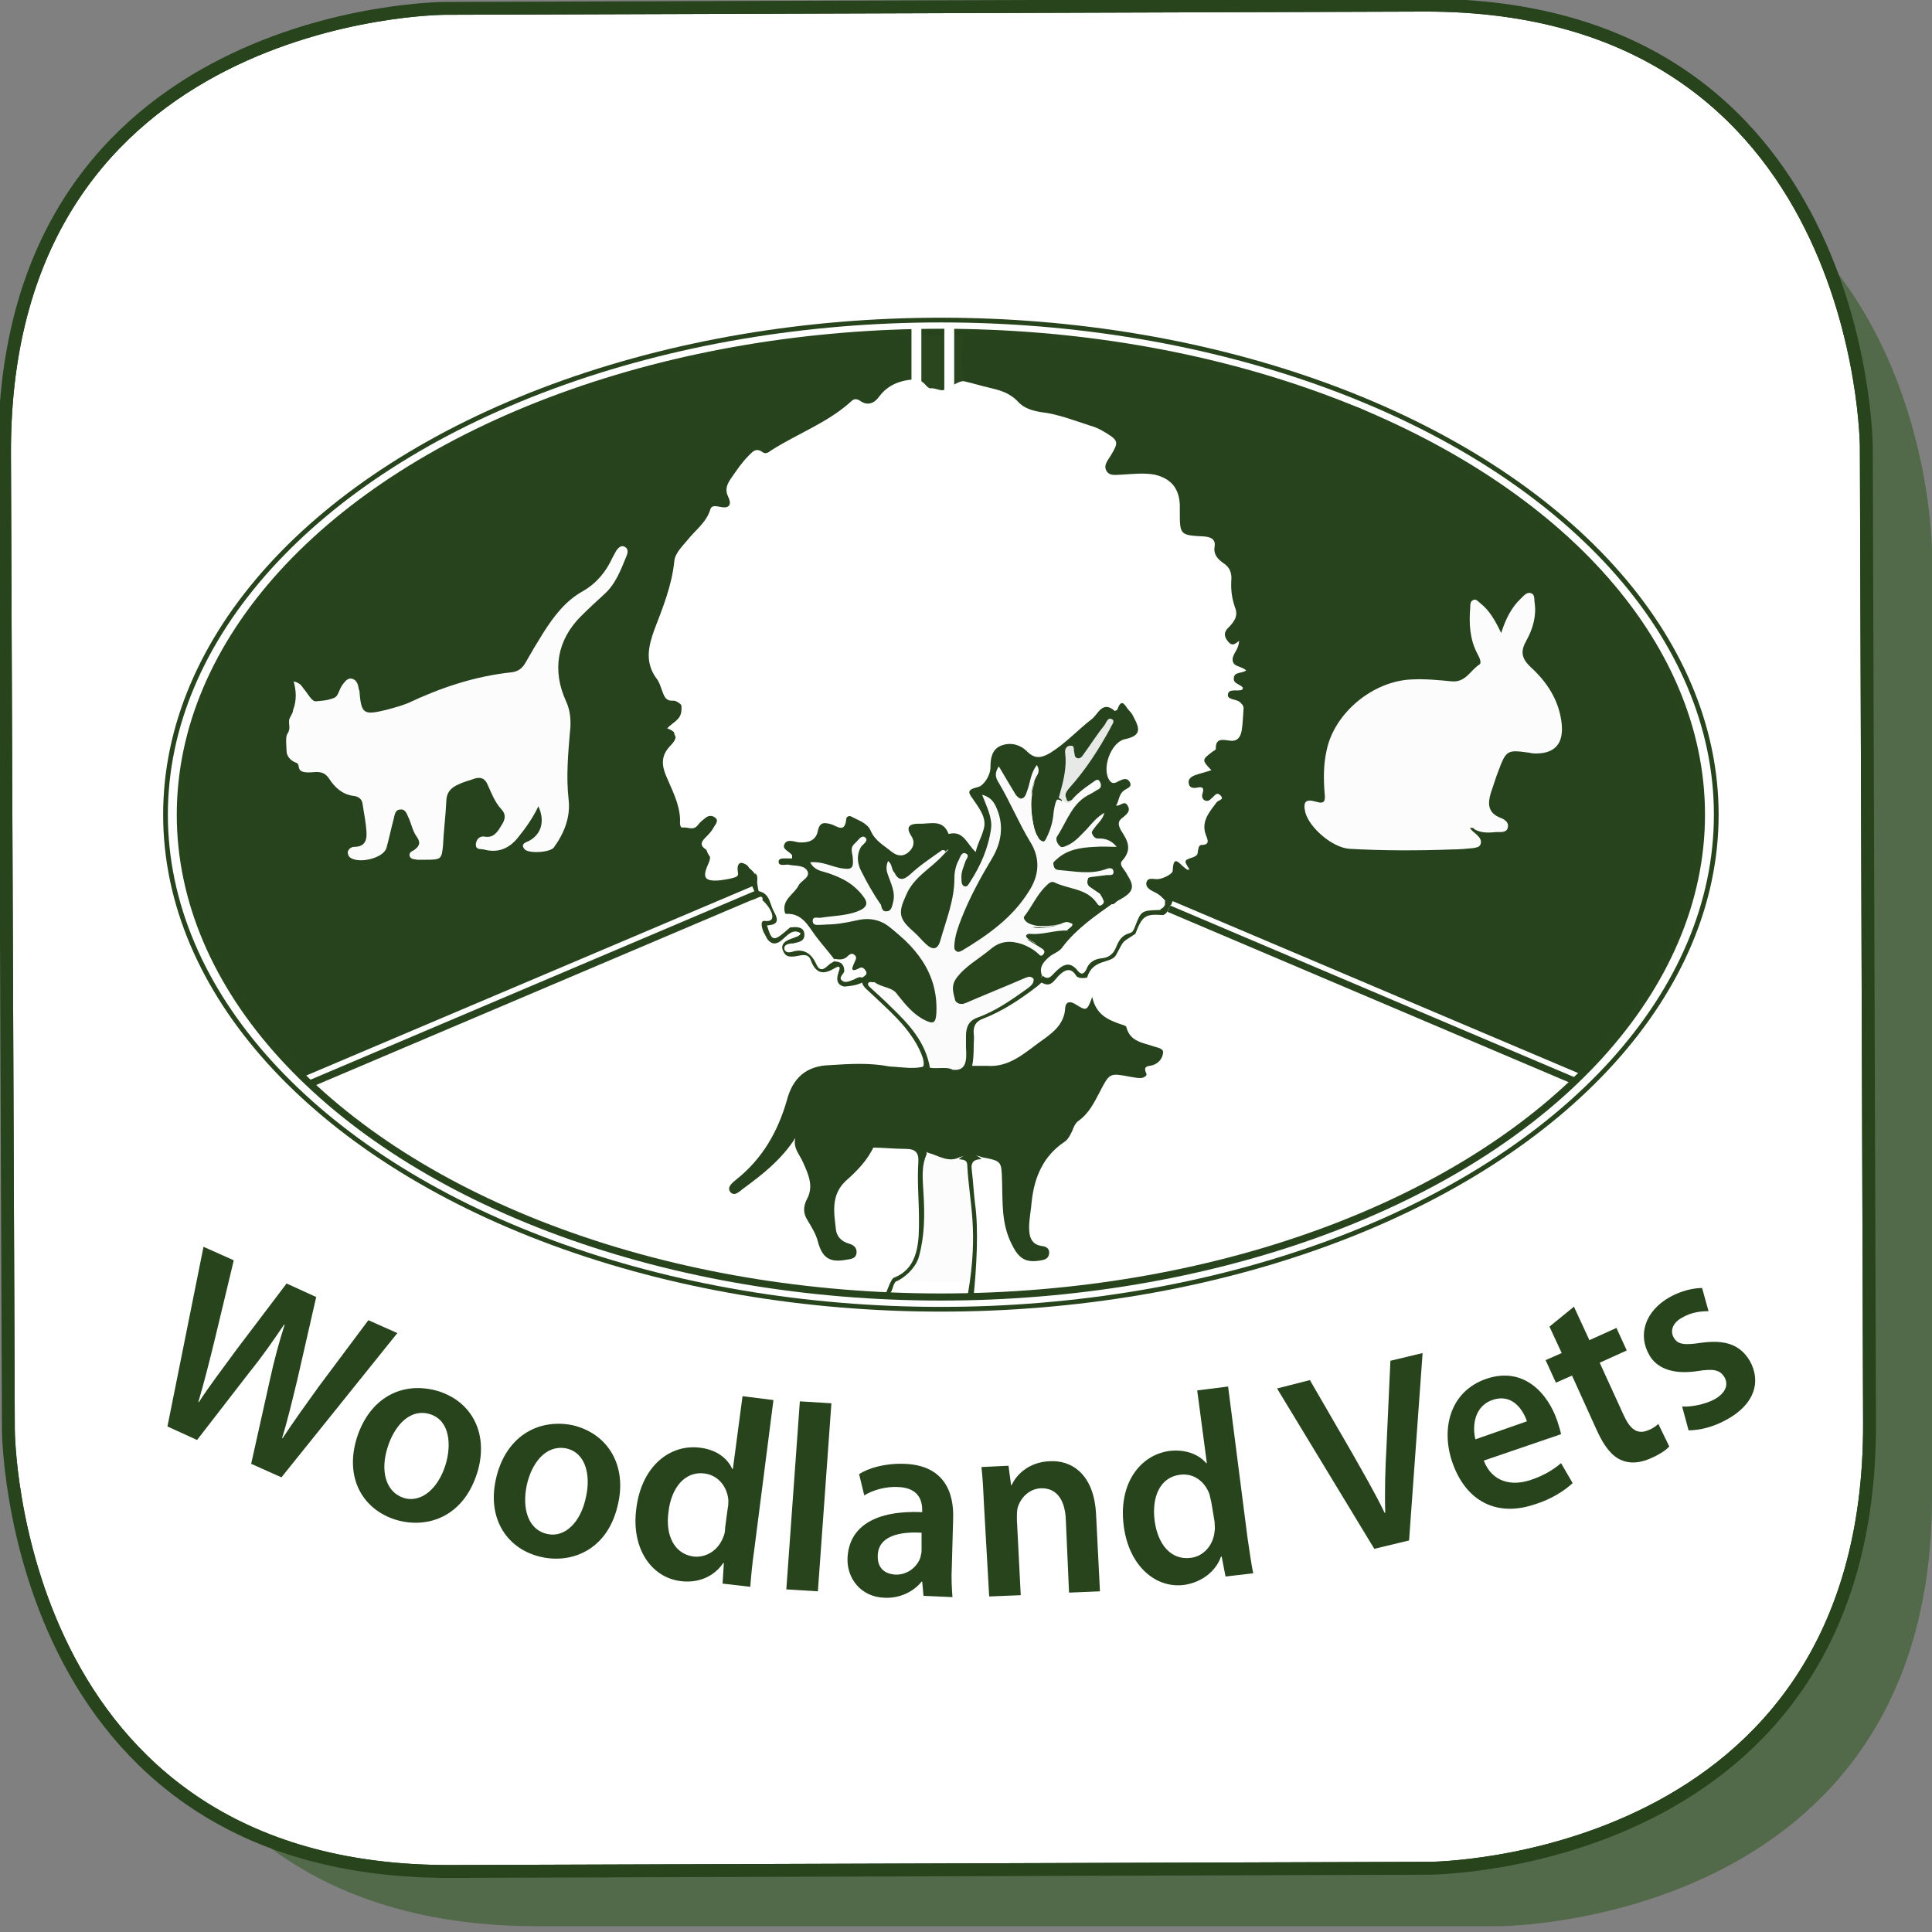
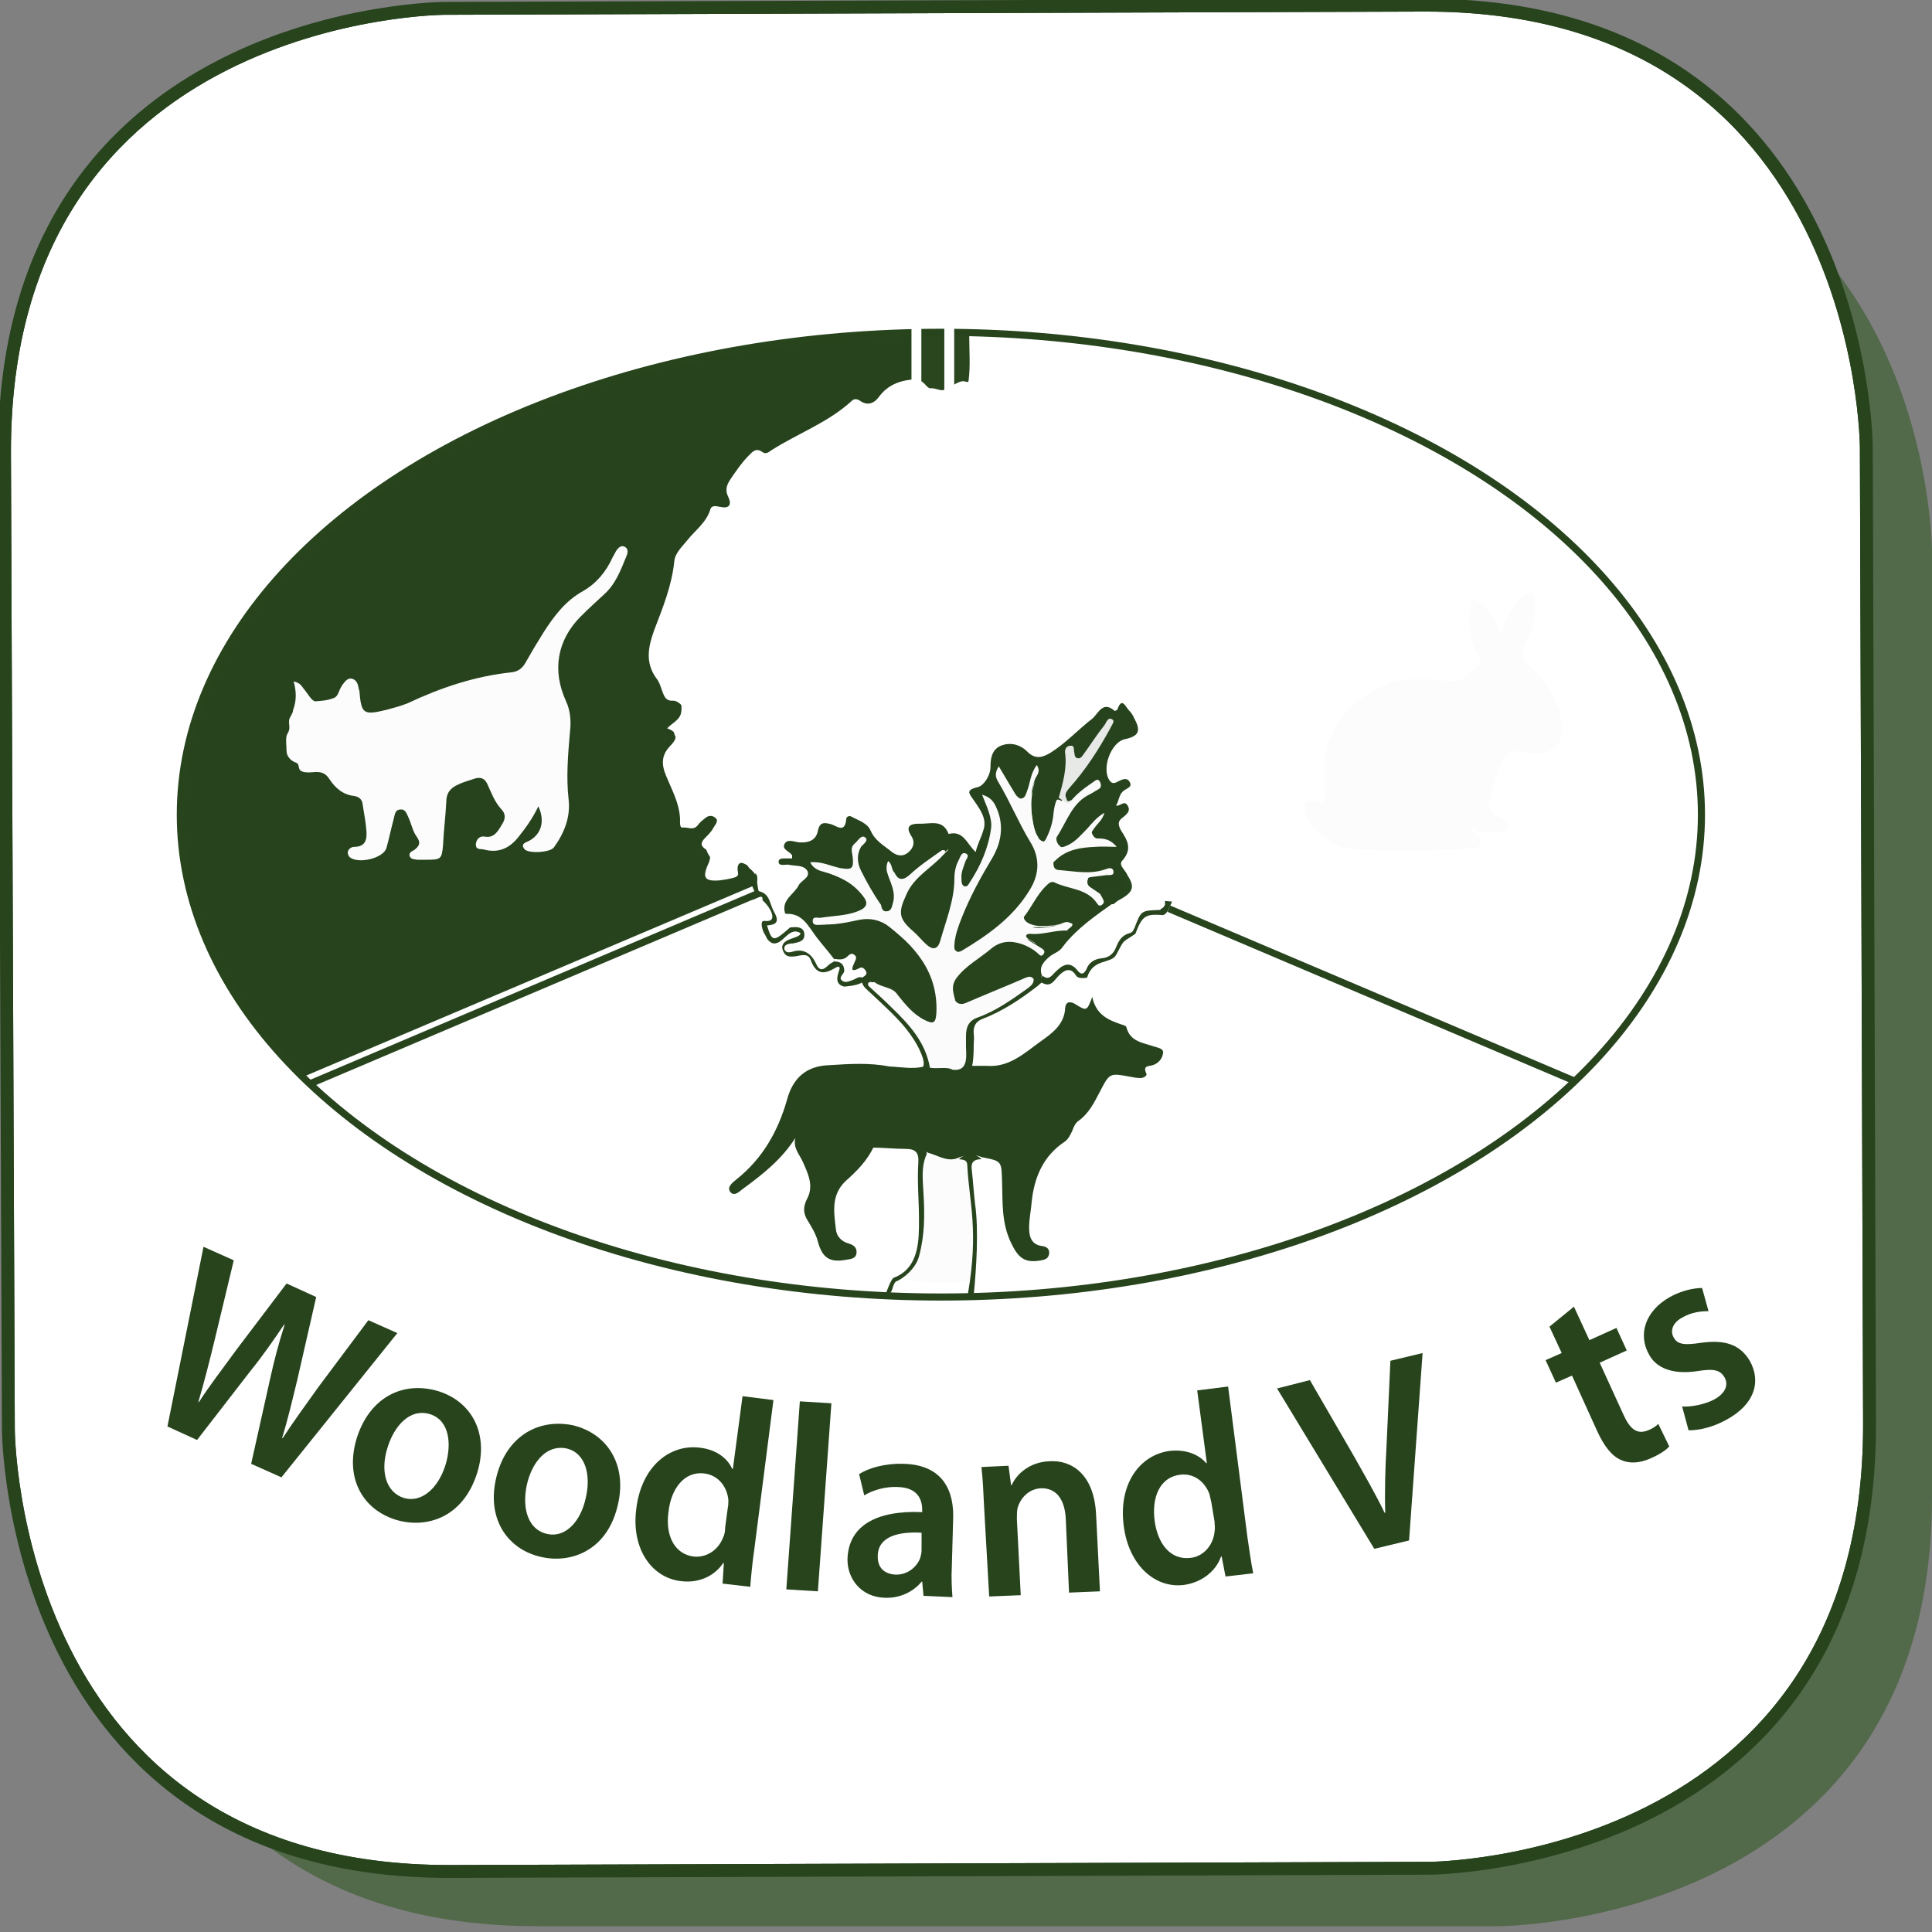
<svg xmlns="http://www.w3.org/2000/svg" xmlns:xlink="http://www.w3.org/1999/xlink" version="1.1" id="Layer_1" x="0px" y="0px" viewBox="0 0 300 300" style="enable-background:new 0 0 300 300;" xml:space="preserve">
  <rect x="0" y="0" width="300" height="300" fill="#808080" stroke="none" />
  <path style="fill:#52694A;" d="M83.4,19.2c0,0-67.3,0-67.3,66.6v146.7c0,0,0,66.6,67.3,66.6h149.3c0,0,67.3,0,67.3-66.6V85.7  c0,0,0-66.6-67.3-66.6L83.4,19.2z" />
  <g>
    <defs>
      <path id="SVGID_1_" d="M69,1.3c0,0-68.5,0.2-68.3,69.1L1.3,222c0,0,0.2,68.8,68.7,68.6l152-0.5c0,0,68.5-0.2,68.3-69.1l-0.5-151.6    c0,0-0.2-68.8-68.7-68.6L69,1.3z" />
    </defs>
    <use xlink:href="#SVGID_1_" style="overflow:visible;fill:#FFFFFF;" />
    <clipPath id="SVGID_2_">
      <use xlink:href="#SVGID_1_" style="overflow:visible;" />
    </clipPath>
    <path style="clip-path:url(#SVGID_2_);fill:#FFFFFF;stroke:#27441D;stroke-width:1.998;stroke-miterlimit:10;" d="M69,1.3   c0,0-68.5,0.2-68.3,69.1L1.3,222c0,0,0.2,68.8,68.7,68.6l152-0.5c0,0,68.5-0.2,68.3-69.1l-0.5-151.6c0,0-0.2-68.8-68.7-68.6L69,1.3   z" />
    <use xlink:href="#SVGID_1_" style="overflow:visible;fill:none;stroke:#27441D;stroke-width:1.998;stroke-miterlimit:10;" />
  </g>
  <g>
    <path style="fill:#29461E;" d="M147.8,60.5c-2.3,0.6-4.2,0.2-6-0.3c-2.1-2.7-0.8-5.4-0.9-8.2c0-1.2,3.4-0.7,5.4-0.7   c1.7,0,4.2-0.3,4.2,0.8c0,2.3,0.2,4.7-0.1,7C150.4,59.6,148.7,60.1,147.8,60.5z" />
-     <path style="fill:#26431D;" d="M185.1,55.3c6.4,1.7,12.8,3.3,19,5.5c2.4,0.9,4.7,1.7,7.1,2.6c5.3,2.5,10.7,5,15.8,8   c10.6,6.3,20,13.9,27.2,24.1c14.2,20,13.5,43.3-1.9,63c-2.2,2.8-4.7,6.9-7.4,9.2c-1.1-0.1-1.6-1.2-2.8-1.1c-5-1.6-9.8-5.2-14.7-7.2   c-10.1-4.1-20.2-8.2-30.2-12.4c-4.6-1.9-9.3-3.6-13.8-5.6c-0.6-0.3-1.2-0.5-1.7-0.9c-0.9-0.5-1.3-1.6-2.4-1.8   c-0.3-0.1-0.6-0.3-0.9-0.5c-0.5-0.4-0.9-0.8-0.7-1.5c0.2-0.6,0.7-1,1.3-1c1.3-0.1,2.4-0.4,2.8-1.9c0.1-0.3,0.4-0.5,0.7-0.5   c1.9-0.3,3.1-1,4-2.8c0.1-0.3,0.2-0.5,0.2-0.8c0.1-2.9,0.1-2.9,2-5.6c-1.2,0.5-2.2,0.9-2.4-0.8c-0.1-0.5-0.5-0.6-0.9-0.7   c-0.6-0.1-1-0.3-1.1-1c-0.1-0.7,0.3-1.3,0.9-1.6c0.9-0.4,2.1-0.6,1.3-2.1c-0.1-0.1,0-0.3,0.1-0.3c1.4-1,1.8-3.1,3.8-3.2   c1.1-0.1,1.9-0.4,2-1.5c0.1-1.3,0.7-2.8-0.8-3.8c-0.5-0.3-1.3-0.5-1.2-1.3c0.1-0.9,1-0.9,1.5-1.2c0-0.2-0.1-0.3-0.2-0.5   c-0.9-1,0.7-1.9,0.4-2.3c-0.7-0.8-1.2-1.4-0.7-2.4c0.3-0.7,0.1-0.9-0.5-1.3c-1.1-0.7-1.3-1.8-0.4-2.9c1-1.1,1.1-2.3,0.7-3.6   c-0.2-0.7-0.4-1.5-0.4-2.2c0.1-1.7-0.2-3.2-1.7-4.3c-0.5-0.4-0.8-1-0.9-1.7c-0.1-1.2-0.8-1.5-1.9-1.5c-2.6,0-3.3-0.7-3.6-3.3   c-0.1-0.8,0-1.5,0-2.3c-0.1-2.4-1.6-4-4.1-4.2c-1.7-0.1-3.4,0-5.1-0.1c-2-0.1-2.6-1.1-1.7-2.9c1.2-2.6,0.9-3.4-1.8-4.3   c-2.4-0.8-4.9-1.7-7.4-2.1c-2.1-0.3-3.9-1-5.5-2.5c-1.2-1.2-2.9-1.4-4.5-1.8c-1-0.2-2.1-0.3-2.8-1.2c-0.9-2.4-0.3-4.8-0.3-7.3   c0-0.9,1-0.6,1.6-0.5c7.5,0.2,14.9,0.7,22.4,1.9C177.2,53.9,181.1,54.7,185.1,55.3z" />
    <path style="fill:#26431D;" d="M64.5,71.9c4.8-2.6,9.6-5.2,14.6-7.4c17.2-7.4,35.1-11.6,53.8-12.8c2.7-0.2,5.4-0.2,8.1-0.4   c1-0.1,1.4,0.2,1.3,1.3c-0.1,2-0.1,4.1-0.1,6.2c-0.4,0.5-1,0.5-1.6,0.7c-1.4,0.3-2.6,0.9-3.5,2.1c-0.8,1-1.9,1.8-3.4,1.1   c-0.7-0.3-1.2-0.1-1.8,0.4c-2.3,2.1-5.2,3.4-7.9,4.9c-1.1,0.6-2.3,1.2-3.4,1.9c-0.5,0.3-1,0.6-1.6,0.7c-0.9,0-1.9-0.2-2.6,0.6   c-1.1,1.3-2.3,2.7-3,4.3c-0.2,0.5,0,1,0.1,1.6c0.3,1.1-0.1,1.9-1.3,2c-1,0.1-1.5,0.6-2.1,1.4c-1.2,1.9-3,3.3-4.2,5.2   c-0.4,0.7-0.8,1.3-0.9,2.1c-0.4,3.4-1.4,6.6-2.9,9.6c-1.9,3.9-0.5,7.1,1.3,10.5c0.2,0.4,0.7,0.6,1.1,0.8c1.8,0.6,2.2,1.9,1,3.3   c-0.6,0.8-1.2,1.3-0.6,2.4c0.4,0.8-0.2,1.6-0.8,2.2c-1,1.1-1,2.2-0.5,3.6c0.8,2.4,2.1,4.6,2.4,7.2c0.1,1.2,1.1,1,1.9,0.7   c0.6-0.3,1.1-0.9,1.7-1.2c0.6-0.3,1.1-0.3,1.6,0.2c0.4,0.4,0.4,0.9,0.2,1.5c-0.1,0.3-0.2,0.6-0.4,0.8c-1,1.1-2,2.1-0.7,3.7   c0.4,0.5,0,1.4-0.2,2c-0.4,1.1,0.1,1.6,1.2,1.5c1.2-0.1,2.3,0,2.7-1.6c0.3-1.2,1.2-1.3,2.2-0.5c0.5,0.5,1,1,1.3,1.7   c0.1,0.9,0.3,1.7-0.4,2.4c-12.6,5.3-25.2,10.7-37.9,15.9c-10,4.2-20,8.2-30,12.5c-0.4,0.1-1.4,1-1.9,0.8   c-20.1-18.2-26.8-45.9-9.8-71c6.3-9.2,14.5-16.4,23.7-22.5C62.4,73.3,63.4,72.6,64.5,71.9z" />
    <path style="fill:#FFFFFF;" d="M117.2,135.6c-0.2-0.2-0.4-0.4-0.6-0.6c-0.6-0.3-0.6-1.5-1.5-1.1c-0.7,0.3-0.6,1-0.5,1.7   c0.1,0.4-0.3,0.6-0.7,0.7c-0.7,0.2-1.4,0.3-2.1,0.4c-2.4,0.2-2.8-0.4-1.8-2.6c0.4-0.9,0.4-1.6-0.4-2.2c-0.9-0.6-0.8-1.1-0.1-1.8   c0.5-0.5,1-1,1.3-1.6c0.3-0.5,0.9-1.1,0.2-1.7c-0.6-0.6-1.2,0-1.7,0.4c-0.4,0.3-0.7,0.6-1,1c-0.7,0.8-1.5,0.2-2.3,0.3   c-0.5,0.1-0.4-0.9-0.4-1.3c-0.1-2.5-1.3-4.6-2.2-6.8c-0.7-1.7-0.7-3.1,0.6-4.5c1-1,1.6-2.1-0.4-2.8c0.8-0.9,2.1-1.3,2.2-2.7   c0.1-1,0-1.7-1.2-1.6c-1.1,0.1-1.4-0.5-1.7-1.3c-0.3-0.8-0.5-1.6-1-2.2c-1.8-2.5-1.2-5-0.3-7.5c1.3-3.4,2.7-6.8,3.1-10.6   c0.1-1.3,1.2-2.3,2.1-3.4c1.2-1.5,2.9-2.7,3.5-4.7c0.2-0.7,0.9-0.5,1.5-0.4c1.3,0.3,1.9-0.2,1.3-1.5c-0.6-1.2-0.2-2,0.4-2.9   c0.9-1.3,1.7-2.5,2.8-3.6c0.6-0.6,1.1-1.2,2.1-0.5c0.5,0.4,1,0,1.4-0.3c4.1-2.6,8.8-4.3,12.4-7.6c0.4-0.4,0.8-0.4,1.3-0.1   c1.2,0.9,2.3,0.4,3-0.6c1.4-1.9,3.4-2.6,5.7-2.7c1.5,0.3,1.4,1.1,2.2,1.4c0.7-0.1,1.3,0.3,2,0.3c1.2-0.4,2.4-1.5,3.3-1.4   c1.3,0.3,2.6,0.7,3.9,1c1.7,0.4,3.2,0.8,4.5,2.2c0.9,1,2.3,1.4,3.6,1.6c2.6,0.3,5.1,1.3,7.6,2.1c0.8,0.2,1.6,0.6,2.4,1.1   c2,1.2,2,1.5,0.8,3.5c-0.4,0.7-1.2,1.5-0.7,2.4c0.5,0.9,1.6,0.6,2.4,0.6c1.7-0.1,3.4-0.3,5.1,0c2.5,0.6,3.8,2.1,3.9,4.7   c0,0.3,0,0.6,0,0.9c0,3.8,0,3.8,3.8,4c1,0.1,1.8,0.4,1.6,1.6c-0.2,1.2,0.5,1.9,1.3,2.5c1,0.6,1.4,1.5,1.3,2.7   c-0.1,1.5,0.1,2.9,0.6,4.3c0.5,1.3-0.2,2.2-1.1,3.1c-0.6,0.6-0.7,1.2-0.1,2c0.6,0.8,1,0.7,1.8,0c0,1.3-1,2-1,2.9   c0,1.2,1.4,1,2.1,1.7c-0.6,0.5-1.8,0.2-1.9,1.1c-0.2,1,1,1,1.4,1.6c0,0.1-0.1,0.2-0.1,0.3c-0.7,0.3-2-0.2-2.2,0.6   c-0.3,1,1.2,0.8,1.8,1.3c0.3,0.3,0.6,0.5,0.6,1c-0.1,1.2-0.1,2.3-0.3,3.5c-0.2,1-0.7,1.7-1.9,1.5c-0.9-0.1-2.2-0.5-2.1,1.3   c0,0.1-0.3,0.3-0.5,0.4c-1.7,1.3-1.7,1.3-0.2,2.9c-0.9,0.3-1.8,0.5-2.6,0.8c-0.5,0.2-1.1,0.6-0.9,1.3c0.1,0.7,0.8,0.7,1.3,0.6   c0.9-0.2,1.1,0.1,0.8,1c-0.1,0.4,0,0.8,0.4,1c0.5,0.2,0.8-0.1,1.1-0.4c0.4-0.3,0.7-1,1.3-0.4c0.7,0.7-0.3,0.7-0.6,1.1   c-1.1,1.5-2.5,3-1.6,5.2c0.3,0.7,0.5,1.4-0.7,1.4c-0.5,0-0.5,0.6-0.6,1c0,0.5-0.2,0.7-0.7,0.9c-1.5,0.5-1.5,0.5-0.6,1.9   c-0.4,0.2-0.6-0.2-0.8-0.3c-0.8-0.6-1.7-2.1-1.8,0.5c0,0.5-1.4,1.2-2.2,1.3c-0.7,0.1-1.7-0.4-1.9,0.6c-0.1,0.9,0.9,1.2,1.6,1.6   c1,0.7,1.8,1.4,1.2,2.8c0,0-0.1,0.1-0.1,0.1c-2.1,0.3-4.1,0.7-4.6,3.3c-1.5,0.7-2.2,2.1-3,3.5c-0.3,0.6-1,0.8-1.6,1   c-1,0.2-1.9,0.6-2.5,1.5c-0.5,0.8-1.2,0.9-1.9,0.3c-1-0.9-1.8-0.6-2.8,0.2c-0.7,0.6-1.4,1.4-2.5,0.6c-1-1.2-0.4-2.2,0.5-3   c0.7-0.7,1.7-1.3,2.5-1.9c2.1-2.8,4.9-4.7,7.8-6.6c0.1-0.1,0.3-0.2,0.4-0.3c2.4-1.4,2.7-2,1.7-3.9c-0.8-1.1-1.3-2.2-0.4-3.5   c0.6-0.9,0.2-2-0.3-2.8c-0.7-1.2-1-2.2,0.2-3.3c0.2-0.2,0.6-0.7,0.1-0.9c-2.2-0.9-0.6-2-0.1-3c0.1-0.2,0.4-0.4,0.4-0.7   c-2.6,0-3.5-1.1-3-3.7c0.4-2,1.1-3.6,3.4-4c1-0.2,1.7-0.9,1-1.9c-0.5-0.8-0.4-2-2.4-1.8c-3,0.3-4.5,2.4-6.4,4   c-1.4,1.2-2.8,2.3-4.4,3.2c-1.2,0.6-2.3,0.7-3.4-0.3c-0.5-0.4-1-0.8-1.7-1c-1.8-0.6-3.1,0.1-3.3,2c-0.2,2-1.1,3.5-2.7,4.7   c-0.6,0.4-0.4,0.7-0.1,1.1c0.5,0.6,0.7,1.4,1.1,2c1.4,2.2,0,3.9-0.7,5.8c-0.3,0.8-1.2,0.5-1.4,0c-0.9-1.8-3.1-1.9-4.5-3.1   c-1-0.9-2.5-0.4-3.7-0.3c-0.7,0.1-0.5,0.7-0.3,1.1c0.5,1.3,0.2,2.5-1,3.2c-1.3,0.8-2.3,0.2-3.4-0.6c-1.1-0.9-2.2-1.7-2.9-3   c-0.4-0.7-1.1-1.1-1.7-1.5c-0.4-0.2-0.9-0.4-1.2,0.1c-0.7,1.1-1.5,1-2.6,0.6c-0.6-0.2-1.4-0.2-1.7,0.5c-0.7,2-2.3,2.3-4.1,2.2   c-0.2,0-0.5,0-0.8,0.2c-0.1,0.7,1.8,2-0.7,2.3c1,0.4,1.8,0.4,2.5,0.6c1.6,0.5,1.9,1.4,0.8,2.7c-0.7,0.8-1.4,1.7-2.1,2.6   c-0.5,0.6-1,1.3-0.6,2.2c0.3,0.5,0.8,0.4,1.3,0.5c0.5,0.1,1.1,0.4,1.1,1c0,0.7-0.6,0.8-1.1,0.9c-0.3,0.1-0.6,0.1-0.8,0.3   c-0.5,0.3-0.9,0.7-1.4,1.1c-1.1,0.8-2.5,0.3-2.8-1.1c-0.1-0.3-0.2-0.7,0.1-0.8c2.3-1.1,0-2.5,0.3-3.7   C117.3,139,117.5,137.2,117.2,135.6z" />
    <path style="fill:#FCFCFC;" d="M228.5,128.9c0.3,0.3,0.6,0.5,0.9,0.8c0.4,0.4,0.7,0.8,0.5,1.4c-0.2,0.5-0.7,0.5-1.2,0.6   c-1.1,0.1-2.1,0.2-3.2,0.2c-5.3,0.2-10.7,0.2-16-0.1c-2.6-0.2-6.1-3.2-6.8-5.6c-0.4-1.7,0-2.2,1.7-1.7c1.3,0.4,1.4-0.2,1.3-1.2   c-0.2-2.3-0.2-4.6,0.3-6.8c1.2-5.8,7.2-10.8,13.3-11c2-0.1,4.1,0.1,6.1,0.3c2.2,0.2,2.9-1.7,4.3-2.6c0.5-0.3-0.1-1.3-0.4-1.9   c-1.1-2.2-1.2-4.6-1-7c0-0.4,0-0.9,0.4-1.1c0.5-0.3,0.8,0.2,1.2,0.5c1.4,1.1,2.3,2.7,3.2,4.6c0.7-2.2,1.6-4,3.1-5.4   c0.4-0.4,0.9-1,1.5-0.8c0.7,0.2,0.5,1,0.6,1.5c0.3,2.1-0.3,4.1-1.3,5.9c-0.9,1.6-0.8,2.7,0.7,4.1c2.5,2.3,4.4,5.1,4.8,8.8   c0.3,3-1,4.6-4,4.6c-0.3,0-0.6,0-0.9-0.1c-3.6-0.5-3.7-0.5-5,3c-0.4,1-0.7,2.1-1.1,3.2c-0.5,1.7-0.5,3.1,1.5,3.9   c0.6,0.2,1.4,0.7,1.1,1.6c-0.2,0.7-1.1,0.6-1.7,0.6c-1.2,0.1-2.3,0.2-3.4-0.4c-0.2-0.3-0.5-0.3-0.8-0.2   C228.1,128.5,228.4,128.7,228.5,128.9z" />
    <path style="fill:#FCFCFC;" d="M150.7,198.9c-0.1,0-0.2,0-0.3,0c-2.7,0.4-5.4,0.2-8.1,0.1c-0.7,0-2.1,0-1.7-1.5   c2-1.7,2.5-4.1,2.6-6.6c0.1-2.1,0.1-4.2-0.2-6.3c-0.2-1.9-0.1-3.8,0.8-5.5c0.6-0.3,1.3-0.1,1.9,0.1c1.2,0.5,2.4,0.4,3.6,0.3   c1,0.1,1.4,0.7,1.4,1.7c0,4.8,1.1,9.5,0.7,14.2c-0.1,1-0.2,2-0.7,2.8C150.7,198.5,150.7,198.7,150.7,198.9z" />
    <path style="fill:#27441D;" d="M150.3,200.9c1.7-9.9,0.2-14.1-0.1-19.9c0-1-0.7-0.9-1.3-1c1-1,2.6-1,3.5,0c-1.1,0-1.7,0.4-1.5,1.7   c0.2,1.7,0.3,3.5,0.5,5.2c0.6,4.1,0.2,10.1-0.2,14.2C151,200.8,150.5,201.1,150.3,200.9z" />
    <path style="fill:#27441D;" d="M116.5,139.5c0.4-0.4,0.4-0.9,0.4-1.4c0.7-0.7,0.1-1.7,0.4-2.5c0.5,0.5,0.2,1.1,0.3,1.7   c0.1,0.4,0.1,1.1,0.3,1.1c1.7,0.4,1.6,2,2.3,3.2c0.9,1.6,0.3,2-1.1,2.1c0.8,2.6,1,2.6,3.6,0.3c1.1-0.2,2.5-0.7,2.8,0.7   c0.5,1.7-1.4,1.8-2.8,2.6c2.4-0.5,3.8,0.4,4.7,2.1c0.4,0.7,0.7,0.6,1.2,0.2c0.3-0.3,0.7-0.5,1.1-0.6c1.7,0.3,1.8,0.4,1.7,2.8   c0.9,0.3,1.8-0.7,2.6,0c0.1,0.2,0.4,0.1,0.3,0.4c-0.7,0.8-2.3,0.9-3.2,1c-2.2-0.5-0.3-3-0.8-3c-0.2-0.7-3,2.8-4.4-1.1   c-0.4-1.1-1.3-0.8-2.4-0.6c-1,0.1-1.6,0.1-2-1.1c-0.4-1.8,2.8-1.6,2.8-2.5c-1.9-1.2-2.8,2.2-4.5,1.5c-0.8-0.5-0.7-0.8-1.2-1.6   c-0.3-0.6-0.6-1.9,0.1-1.8c2.3,0.3,0.9-2.2-0.3-3.2C118.6,138.3,116.6,140.4,116.5,139.5z" />
    <path style="fill:#27441D;" d="M137.5,201c0.2-0.5,0.9-2.5,1.3-2.6c4-1.5,3.9-6,3.9-9.1c0-2.9-0.3-5.9-0.1-8.8   c0.1-1.6-0.5-2.1-2-2.1c-1.7,0-3.4-0.2-5.1-0.2c-0.1-0.6,0.4-0.7,0.7-0.8c2.3-0.3,4.5-0.1,6.7,0.7c0.5,0.2,1,0.4,1,1.1   c-0.9,2-0.6,4-0.5,6.1c0.2,3.3,0.2,6.5-0.7,9.8c-0.5,1.9-2.5,3.5-3.6,3.9c-0.6,0.6-0.4,1.7-1.2,2   C137.7,200.9,137.8,201.1,137.5,201z" />
    <path style="fill:#27431D;" d="M133.8,152.5c0-0.2,0-0.5,0-0.7c0-0.3,0-0.9-0.4-0.8c-1.5,0.1-1.3-1-1.2-2c-1,0.2-1.8,0.3-2.7,0.1   c-2-1.2-3.1-3.3-4.3-5.2c-0.6-1-1-1.8-2.3-1.5c-0.4,0.1-0.8-0.2-1-0.6c-0.6-2.1,1.4-2.9,2.1-4.3c0.4-0.8,1.8-1.2,1.4-2.2   c-0.5-1-1.8-0.8-2.8-1c-0.3-0.1-0.6,0-0.9,0c-0.4,0-0.8,0-0.8-0.5c0-0.4,0.4-0.5,0.7-0.5c0.5,0,0.9,0,1.4,0c0-0.2,0-0.4,0-0.5   c-0.4-0.6-1.6-0.9-1.2-1.7c0.4-0.9,1.5-0.4,2.2-0.3c1.4,0.1,2.7-0.2,3-1.8c0.3-1.4,1-1.3,2.1-1c0.9,0.3,2.1,1.4,2.3-0.8   c0-0.4,0.5-0.6,0.8-0.4c1.1,0.6,2.5,1,3,2.2c0.7,1.6,2.1,2.3,3.3,3.3c0.8,0.6,1.7,0.8,2.6,0c0.8-0.7,1-1.6,0.4-2.5   c-0.9-1.4-0.3-1.9,1.2-1.9c1.7,0.1,3.7-0.8,4.6,1.6c2.3-0.6,2.8,1.5,4.2,2.8c0.3-1.3,0.9-2.3,1.2-3.4c0.6-1.7-0.5-3.2-1.4-4.5   c-0.8-1.2-1.5-1.7,0.6-2.2c0.8-0.2,1.9-1.7,1.9-3.1c0-1.3,0.2-2.7,1.6-3.3c1.5-0.6,3-0.2,4.1,0.9c1.3,1.3,2.4,0.9,3.6,0.2   c2.4-1.5,4.3-3.6,6.5-5.3c0.9-0.7,1.6-2.9,3.5-1.2c0,0,0.3-0.1,0.4-0.2c0.7-2.1,1.3-0.4,1.8,0.1c0.3,0.3,0.6,0.7,0.8,1.2   c1.1,2,0.8,2.8-1.5,3.3c-2.1,0.5-3.6,4.6-2.3,6.4c0.4,0.6,0.9,0.4,1.4,0.1c0.6-0.3,1.3-0.6,1.7,0.1c0.5,0.8-0.4,1-0.8,1.3   c-0.9,0.6-0.8,1.6-1.3,2.4c0.7,0.1,1.3-0.9,1.8,0c0.5,0.8-0.1,1.3-0.7,1.8c-0.9,0.6-0.8,1.2-0.3,2.1c0.9,1.4,1.8,2.8,0.2,4.6   c-0.8,0.8,0.7,1.6,0.8,2.5c0.6,1.4,0.2,2.5-1,3.3c-0.4,0.3-0.8,0.7-1.2,1l0,0c-1.2,0.1-1.1-1.4-2-1.5c-0.8-0.7-2.4-1.1-2-2.3   c0.3-1.4,1.9-1,3-1.2c0,0,0.1-0.1,0.2-0.2c-2.3,0.8-4.5,0.4-6.7,0.3c-0.8,0-1.6-0.2-1.8-1.1c-0.2-0.9,0.4-1.5,1-1.9   c2.3-1.6,5-1.8,7.7-1.8c-0.8-0.5-2,0-2.6-1c-0.7-1.2,0.6-1.7,1-2.5c-1.1,1.3-2.2,2.6-3.6,3.7c-0.7,0.5-1.6,1.3-2.5,0.5   c-0.9-0.8-0.6-1.8-0.1-2.8c1.4-2.4,2.7-5,5.5-6.2c0.1-0.1,0.3-0.2,0.3-0.5c-1.5,0.6-2.3,1.9-3.6,2.7c-1.6,0-1.9-0.5-1.3-1.8   c0.2-0.5,0.6-0.9,0.9-1.3c2.2-2.6,4.1-5.4,5.7-8.5c-1.1,1.3-1.9,2.9-3,4.2c-1.2,1.4-1.7,1.3-2.9-0.4c0.2,2.7-0.3,5.1-1.2,7.4   c-0.3,1.7-0.5,3.4-1.2,4.9c-0.3,0.7-0.5,1.6-1.4,1.6c-0.9,0-1.3-0.8-1.5-1.5c-1-2.9-0.8-5.9,0.1-8.6c-0.1,0.1-0.1,0.5-0.3,0.9   c-0.2,0.4-0.2,0.9-0.3,1.4c-0.5,1.5-1.6,1.7-2.6,0.5c-0.8-0.9-1.3-2.1-2-3.1c0.3,1.1,0.9,2.2,1.5,3.2c1.2,2,2.1,4.1,3.1,6.1   c2.1,4.1,1.6,8.1-1.7,11.4c-2.3,2.3-4.7,4.4-7.5,6.1c-0.8,0.5-1.7,1.3-2.6,0.6c-1-0.7-0.6-1.8-0.3-2.8c1.1-3.7,2.8-7.2,4.8-10.5   c1-1.6,1.9-3.2,2.1-5.1c0.2-1.7-0.2-3.2-1.3-4.6c1.7,4.5-0.3,8.2-2.3,11.9c-0.4,0.7-0.7,1.7-1.8,1.3c-0.9-0.4-0.8-1.3-0.7-2.1   c0.1-0.6,0.3-1.3,0.5-1.9c-0.4,0.8-0.7,1.7-0.7,2.6c0.1,3.3-1.2,6.3-2,9.4c-0.5,1.9-1.7,2.2-3.3,1c-1-0.8-1.8-1.6-2.8-2.4   c-1.4-1.2-1.2-2.8-0.7-4.4c0.7-1.9,1.8-3.6,3.4-4.8c1-0.8,2-1.7,2.9-2.5c0.4-0.2,0.7-0.6,1-0.9c-0.4,0.1-0.5,0.5-0.8,0.7   c-1.6,1.4-3.4,2.5-5,3.9c-0.9,0.5-1.8,0.6-2.6-0.3c-0.1-0.1-0.2-0.3-0.3-0.4c-0.2-0.3-0.1-0.8-0.6-1c-0.2,0.5,0.1,0.9,0.2,1.3   c0.8,1.6,1.4,3.2,0.6,5c-0.6,1.3-1.3,1.4-2.3,0.2c-0.1-0.3,0.2-0.3,0.3-0.5c-0.1,0.1-0.3,0.2-0.4,0.2c-2.2-2.8-4.5-5.5-3.1-9.4   c-0.6,0.5-0.6,1.2-0.5,2c0.2,1.6-0.5,2.3-2.1,2.1c-1.2-0.1-2.3-0.6-3.4-0.7c1.6,0.7,3.3,1.2,4.8,2.2c1.3,0.9,2.8,1.9,2.5,3.7   c-0.3,1.9-2.2,1.8-3.7,2.1c-1.2,0.3-2.4,0.5-3.6,0.5c2,0.2,3.9-0.2,5.8-0.6c2.1-0.5,3.9,0,5.5,1.4c0.9,0.8,1.9,1.6,2.8,2.4   c3.2,3,4.1,6.8,4.3,11c0.1,1.7-0.8,2.3-2.3,1.5c-1.8-0.9-3.1-2.3-4.3-3.8c-0.4-1.6-1.8-1.7-3.1-2.1c-0.1,0-0.3-0.1-0.4-0.2   C135.1,152.4,134.3,153,133.8,152.5L133.8,152.5z" />
    <path style="fill:#27441D;" d="M165.1,146.9c-0.5,0.9-1.5,1.1-2.2,1.7c-0.9,0.8-1.6,1.6-1.1,2.9c-0.3,0.8-0.3,0.8-1.4,0.4   c-2.5,0.7-4.9,1.5-7.2,2.6c-1.1,0.5-2.1,1-3.3,1.3c-1,0.3-1.6-0.1-1.9-1.1c-0.5-1.4-0.4-2.7,0.6-3.9c1.8-2.1,4-3.7,6.3-5   c2.1-1.1,4.2-0.4,6,0.8c-0.5-0.6-1.9-0.7-1.6-1.8c0.3-1.1,1.6-0.8,2.5-0.8c1.4,0,2.8-0.7,4.2-0.2c0.7,0.4,0.6,0.9,0.1,1.4   C165.8,145.6,165.5,146.3,165.1,146.9z" />
    <path style="fill:#27441D;" d="M165.1,146.9c0.1-0.8,0.5-1.4,1-1.9c0.3-0.3,0.5-0.6,0-1c-0.1-0.2,0.1-0.4,0.2-0.6   c-0.8-0.6-1.5,0.2-2.2,0.2c-0.2,0-0.3,0.1-0.5,0.1c-1.4,0.1-2.7,0.3-4-0.4c-0.8-0.5-0.8-1.2-0.3-2c0.8-1.3,1.7-2.7,2.6-3.9   c0.9-1.2,2.1-1.7,3.5-0.9c1.7,0.9,3.9,0.9,5.3,2.4c0.3,0.3,0.1-0.4,0.4-0.5c1.3,0,0.9,1.6,1.8,1.8   C170.1,142.2,167.3,144.1,165.1,146.9z" />
    <path style="fill:#27441D;" d="M160.8,151.5c0.4,0,0.7,0.8,1.1,0c0.9,0.8,1.4,0,1.9-0.5c1.2-1.2,2.3-1.9,3.6-0.2   c0.6,0.7,1,0.3,1.3-0.3c0.4-1.1,1.3-1.6,2.4-1.7c1.1-0.1,1.8-0.7,2.2-1.7c0.4-1,0.9-1.9,2.1-2.2c0.5-0.1,0.6-0.5,0.8-0.9   c1-2.6,1-2.6,3.8-2.7c0.2,0,0.5,0,0.7-0.1c0,0.3,0,0.6,0,0.9c-2.8-0.2-3.3,0-4.4,2.9c-2.2,1.5-1.6,0.7-3,3.3   c-0.8,1.4-3.6,0.5-4.5,3.5c0,0-1.3,0.3-1.7-0.3c-0.8-1.3-1.7-1-2.7,0c-0.7,0.7-1.2,1.9-2.6,1.1c-0.1-0.1-0.5,0.4-0.8,0.6   c-2.6,2-5.3,3.8-8.4,5c-1.1,0.4-1.5,1.2-1.4,2.3c0.1,0.6,0,1.2,0,1.7c0,6.3-1.3,3.7-3.1,3.5c-0.5-0.7,0.1-0.8,0.5-0.9   c1.1-0.2,1.5-0.9,1.3-1.9c-0.6-3.7,1-5.7,4.5-7C156.8,155,158.8,153.2,160.8,151.5z" />
    <path style="fill:#FFFFFF;" d="M121.8,141.8c0.1,0,0.2,0.1,0.3,0.1c2.5-0.1,3.4,1.9,4.6,3.5c0.9,1.2,1.9,2.3,2.8,3.5   c0.2,0.1,0.2,0.3,0,0.4c-0.3,0.2-0.6,0.3-0.9,0.6c-0.8,0.8-1.4,0.9-1.9-0.3c-0.7-1.5-1.9-2.4-3.7-1.8c-0.4,0.1-1,0.2-1.2-0.4   c-0.1-0.7,0.5-0.8,1-0.9c0.1,0,0.2,0,0.3,0c0.9-0.2,1.9-0.3,1.8-1.5c-0.1-1.1-1.2-1.1-2.1-1c-0.2,0-0.3,0-0.5,0.1   c1.2-1,1.9,0.1,1.9-0.7c0-1.1-1.4-0.3-2-0.8C122.1,142.3,122,142.1,121.8,141.8z" />
    <path style="fill:#26451E;" d="M172.9,140.2c0.2-0.4,0.3-1,0.6-1.2c1.3-0.7,1.5-1.9,1.5-3.2C176.4,137.9,176,138.7,172.9,140.2z" />
    <path style="fill:#26431D;" d="M147.9,165.5c1.8,0,3.5,0,5.3,0c3.5,0.3,5.9-2,8.4-3.8c1.7-1.2,3.7-2.6,3.8-5.2   c0.1-1,0.8-1.1,1.7-0.5c1.6,1,1.7,1,2.5-1.2c0.6,2.8,2.5,3.6,4.6,4.3c0.3,0.1,0.7,0.2,0.7,0.4c0.6,2.3,2.6,2.4,4.3,3   c0.6,0.2,1.5,0.3,1.4,1c-0.1,0.9-0.7,1.6-1.6,1.9c-0.6,0.2-1.6,0-1,1.3c0.2,0.3-0.4,0.7-0.9,0.7c-0.5,0-1.1-0.1-1.6-0.2   c-3.2-0.6-3.2-0.6-4.7,2.3c-0.9,1.7-1.7,3.4-3.4,4.6c-0.4,0.3-0.7,0.9-0.9,1.5c-0.3,0.6-0.6,1.3-1.2,1.7c-3.3,2.2-4.7,5.5-5.1,9.3   c-0.1,1.3-0.4,2.7-0.4,4c0,1.4,0.3,2.7,2.1,2.9c0.7,0.1,1.1,0.5,1,1.2c-0.1,0.7-0.6,0.9-1.2,1c-2.6,0.5-3.6-0.4-4.7-2.7   c-1.5-3.1-1.3-6.3-1.4-9.5c-0.1-3.2,0-3.2-3.1-3.8c-1.2-0.5-2.4-0.4-3.5,0c-1.8,0.9-3.3-0.3-4.9-0.7c-2.7-1.5-5.5-1.8-8.4-1   c-1,2.2-2.7,3.9-4.4,5.4c-2.3,2.2-1.8,4.9-1.5,7.5c0.1,1.1,0.9,1.9,2,2.2c0.7,0.2,1.3,0.6,1.2,1.5c-0.1,0.8-0.8,0.9-1.5,1   c-2.6,0.5-3.8-0.2-4.5-2.8c-0.3-1.2-1-2.3-1.6-3.3c-0.7-1.1-0.7-2.1-0.1-3.3c1.1-2,0.2-3.9-0.6-5.7c-0.5-1.2-1.6-2.2-1.2-3.8   c-2.1,3.3-5,5.6-8,7.8c-0.6,0.4-1.4,1.4-2.1,0.6c-0.6-0.8,0.4-1.5,1-2c4-3.2,6.4-7.4,7.8-12.3c0.9-3.4,3-5.3,6.6-5.4   c3.1-0.2,6.2-0.4,9.3,0.2c2.1,0.1,4.2,0.6,6.3-0.3C145.5,165.4,146.6,164.9,147.9,165.5z" />
    <path style="fill:#FFFFFF;" d="M129.6,149.3c0-0.1,0-0.3,0-0.4c0.7,0.1,1.4,0.2,2-0.4c0.3-0.3,0.7-0.6,1.1-0.2   c0.4,0.3,0.2,0.7,0,1.1c-0.3,0.7-0.9,1.8,0.8,0.9c0.4-0.2,0.7,0.1,0.9,0.4c0.4,0.6-0.1,0.8-0.5,1.1c-0.5-0.2-0.9,0.1-1.3,0.3   c-0.6,0.2-1.3,0.6-1.8,0.2c-0.7-0.5,0.2-1,0.3-1.5C131.1,149.7,130.5,149.3,129.6,149.3z" />
    <path style="fill:#27441D;" d="M144.4,165.8c-2.1,0.7-4.2,0.7-6.4,0c1.4,0,2.8,0,4.2,0.1c1.3,0.1,1.4-0.4,1.1-1.6   c-0.6-1.8-1.6-3.3-2.8-4.8c-1.6-1.9-3.4-3.5-5.2-5.2c-0.6-0.6-1.3-1-1.5-1.9c0.7,0.1,1.4-1,2.1,0c-0.4,0.8,0.3,1.2,0.7,1.6   c1.5,1.6,3.1,3,4.6,4.6c1.4,1.5,2.5,3.2,3.1,5.2C144.5,164.6,144.8,165.2,144.4,165.8z" />
    <path style="fill:#FBFBFB;" d="M144.4,165.8c-0.7-4-3.2-6.7-6-9.4c-1-1-2.1-2-3.2-3c-0.2-0.2-0.5-0.4-0.4-0.7   c0.2-0.4,0.6-0.1,1-0.2l0,0c1.2,0.6,2.9,0.5,3.6,2c1.2,1.5,2.4,3,4.2,3.9c1.4,0.7,1.7,0.4,1.8-1.1c0.3-6.4-3.4-10.5-8.1-14   c-1.2-0.9-2.6-0.8-4.1-0.5c-1.8,0.4-3.7,0.7-5.6,0.8c-0.6,0-1.4,0.2-1.4-0.6c0-0.8,0.8-0.4,1.3-0.5c1.9-0.3,3.9-0.3,5.7-1   c1.5-0.6,1.7-1.3,0.7-2.5c-1.5-1.9-3.6-3-5.9-3.6c-0.8-0.2-1.7-0.5-2.2-1.5c1.7-0.2,3.2,0.6,4.7,0.9c1.8,0.3,2.1,0.1,1.9-1.8   c-0.1-0.7-0.4-1.4,0.3-2c0.5-0.4,1-1.4,1.6-1c0.7,0.5-0.3,1.1-0.6,1.5c-0.7,1.2-0.6,2.5,0,3.7c0.9,1.8,1.9,3.6,3.1,5.3l0,0   c0.1,0.6,0.3,1.1,0.9,1c0.6,0,0.8-0.6,0.9-1.1c0.6-1.8-0.3-3.2-0.8-4.8c-0.2-0.6-0.2-1.2,0.1-1.9c0.7,0.5,0.5,1.4,1,1.8l0,0   c0.6,1.3,1.4,1.2,2.4,0.3c1.5-1.4,3.3-2.6,5-3.8c0.6,0,0.6,0.2,0.3,0.6c-1.9,2.2-4.7,3.5-5.9,6.4c-1.3,2.8-1.1,3.7,1.2,5.7   c0.7,0.6,1.3,1.4,2,2c0.9,0.8,1.7,0.8,2.1-0.6c0.9-3.2,2.2-6.3,2.2-9.7c0-1,0.2-2,0.7-2.9c0.2-0.4,0.4-1.2,1-1   c0.8,0.3,0.1,0.9,0,1.3c-0.3,0.9-0.7,1.7-0.6,2.7c0,0.4,0,0.9,0.4,1.1c0.5,0.2,0.7-0.3,0.9-0.6c1.7-2.6,2.9-5.4,3.3-8.4   c0.2-1.6-0.7-3.4-1.4-5.2c1.4,0.4,1.9,1.2,2.3,2.2c1.1,2.6,0.7,5.2-0.7,7.6c-1.8,3-3.5,6.1-4.8,9.4c-0.5,1.3-1,2.6-1.1,4.1   c-0.1,1,0.3,1.4,1.2,0.9c4-2.4,7.8-5.1,10.3-9.1c1.6-2.4,2-5.1,0.2-7.9c-1.8-3-3.1-6.2-4.9-9.2c-0.5-0.8-0.5-1.5,0.1-2.4   c0.9,1.5,1.7,2.9,2.5,4.2c0.2,0.4,0.5,0.9,1,0.8c0.6-0.1,0.7-0.7,0.9-1.2c0.5-1.3,0.5-2.7,1.5-4c0.6,0.9,0.1,1.5-0.2,2   c-1.1,2.6-0.7,5.3-0.2,8c0.1,0.5,0.5,0.9,0.7,1.4c0.5,0.8,0.9,0.6,1.2-0.1c0.6-1.2,1-2.5,1.1-3.9c0.1-0.7,0.2-1.4,0.5-2   c0.7-0.3,1.3,1.2,2.1,0.3c1-1.3,2.3-2.2,3.6-3.1c0.3-0.2,0.7-0.6,1,0c0.2,0.4,0.3,0.9-0.3,1.2c-0.4,0.2-0.8,0.5-1.2,0.7   c-2.8,1.3-3.6,4.2-5.1,6.5c-0.3,0.4-0.3,1.1,0.1,1.5c0.5,0.5,1.1,0.1,1.6-0.1c1.2-0.6,2-1.6,2.9-2.5c0.8-0.9,1.5-1.8,2.7-2.5   c-0.3,1.1-1,1.6-1.5,2.3c-0.8,1-1,1.7,0.7,1.7c1,0,1.9,0.3,2.7,1.3c-1.1,0-2.2-0.1-3.4,0c-2.2,0.1-4.3,0.4-6,2   c-0.3,0.3-0.7,0.5-0.5,1c0.2,0.4,0.6,0.6,1,0.6c2.4,0.2,4.8,0.7,7.1-0.1c0.5-0.2,1.2-0.4,1.3,0.3c0.1,0.8-0.7,0.5-1.2,0.6   c-0.8,0.1-1.6,0.2-2.4,0.3c-0.3,0.1-0.7,0.2-0.7,0.7c0,0.4,0.3,0.6,0.6,0.8c0.5,0.3,1,0.7,1.6,1.1c0.2,0.3,0.4,0.6,0.5,0.9   c0.2,0.3,0.1,0.6-0.2,0.8c-0.4,0.3-0.6,0-0.8-0.3c-1.6-2.3-4.4-2.1-6.6-3.2c-0.5-0.2-0.9,0.2-1.2,0.5c-1.5,1.4-2.3,3.4-3.6,5   c-0.3,0.3,0.1,0.7,0.2,1c1.5,0.9,3,0.6,4.6,0.3l0,0c0.7-0.3,1.6-0.2,2.3-0.4c0.8-0.2,0.6,0.4,0.1,0.7c-0.1,0.1-0.3,0.2-0.4,0.4   c-1.9-0.1-3.8,0.7-5.7,0.5c-0.3,0-0.6,0-0.7,0.4c0,0.2,0.2,0.4,0.4,0.6c0.6,0.4,1.2,0.7,1.8,1.1c0.3,0.2,1,0.5,0.5,1.1   c-0.4,0.5-0.7-0.1-1-0.3c-0.7-0.6-1.5-1-2.3-1.3c-1.8-0.6-3.4-0.5-4.9,0.8c-1.8,1.5-3.9,2.6-5.3,4.5c-1,1.4-0.3,2.6-0.1,3.8   c0.1,0.6,0.7,0.4,1.2,0.2c3.2-1.4,6.5-2.7,9.7-4.1c0.6-0.2,0.8-0.2,1.2,0.2c0.1,0.8-0.6,1.2-1.1,1.6c-2.4,1.7-4.8,3.4-7.6,4.4   c-1.4,0.5-1.8,1.5-1.8,2.9c0,0.6,0,1.2,0,1.7c0.1,1.8,0.2,3.8-2.1,3.5C147.1,165.6,145.6,166,144.4,165.8z" />
    <path style="fill:#27431D;" d="M144.7,155.2c-0.1,1,0.2,1.8-0.7,2.1c-0.9,0.3-1-0.6-1.4-1c-0.4-0.6-0.9-1.1-1.6-1.4   c-0.4-0.2-0.9-0.4-0.9-0.7c-0.2-2-1.9-2.2-3.3-2.7c-1.1-0.4-1.7-1.5-2.2-2.4c-0.8-1.3-1.8-1.5-3.1-1.5c-1.1,0-2.1,0-2-1.5   c0.1-1.3,1.3-2.3,2.4-2.4c1.4-0.2,2.7-0.2,4.1,0.1c1,0.2,2,0.5,2,1.8c0,0.7,0.5,0.8,1,1c2.3,1.3,3.8,3.4,4.6,5.8   C143.9,153.5,145.2,154.1,144.7,155.2z" />
    <path style="fill:#27431D;" d="M125.5,140.2c-1.2,0.2-2.3,1.4-2.7,0c-0.3-1.2,1.1-0.9,1.9-1.2c0.5-0.2,0.5-0.5,0.5-1   c-0.2-1.5,0.3-2,1.8-1.2c0.5,0.3,1,0.1,1.5,0c0.9-0.1,1.9-0.1,2.2,1.1c0.2,0.8,1,1,1.5,1.4c0.6,0.5,0.7,0.9-0.2,1.2   c-1.6,0.5-3.2,0.5-4.7,1.2c-0.5,0.2-1-0.2-1.2-0.8C125.9,140.5,125.7,140.2,125.5,140.2z" />
    <path style="fill:#E7E9E6;" d="M166.5,124.2c-0.8,1.2-1.4,0-2.1-0.3c0.6-2.2,1.3-4.5,1-6.9c-0.1-0.5,0.1-1.2,0.8-1.2   c0.7-0.1,0.5,0.6,0.6,1c0.1,0.3,0,0.7,0.4,0.9c0.5,0.2,0.8-0.2,1-0.5c1.1-1.5,2.1-3.1,3.3-4.6c0.3-0.4,0.5-1.3,1.2-0.9   c0.5,0.3-0.1,0.9-0.3,1.4c-1.8,3.3-3.8,6.4-6.3,9.2c-0.4,0.5-0.9,1-0.5,1.7C165.7,124.7,166.1,124.3,166.5,124.2z" />
    <path style="fill:#27431D;" d="M128.7,128.4c1,0.4,1.1,2.2,2.7,1.4c0.2-0.1,0.6,1,0.6,1.7c0,1,0.5,2.3-0.3,2.8   c-0.8,0.5-2-0.2-2.9-0.7c-0.4-0.2-0.7-0.4-1-0.7c-1.7-1.1-1.7-1.4,0.1-2.1C129.2,130.3,128.2,129.2,128.7,128.4z" />
    <path style="fill:#27431D;" d="M142.1,128.4c1.2,0,2.5-0.7,3.4,0.5c0.4,0.5,0.7,1.1,0.3,1.7c-0.5,0.8-1.3,1.1-2.2,1.3   c-0.3,0.1-0.5-0.3-0.4-0.6C143.4,130.2,142.9,129.3,142.1,128.4z" />
    <path style="fill:#27431D;" d="M135.1,134c-0.6-0.1-1.2-0.3-1.2-1c0-0.7,0.8-1,1.3-1.2c0.6-0.2,1,0.3,1,0.9   C136.3,133.5,135.7,133.8,135.1,134z" />
-     <path style="fill:#27431D;" d="M136.8,138.7c-0.3-0.8-0.5-1.4-0.7-2c-0.1-0.3-0.6-0.7,0-1c0.5-0.2,1,0.1,1.1,0.5   C137.4,137,137.5,137.8,136.8,138.7z" />
-     <path style="fill:#27431D;" d="M123.9,132.7c-0.5-0.1-0.6-0.4-0.5-0.8c0.1-0.6,0.4-1,1-0.9c0.3,0,0.8,0,0.6,0.5   C124.9,132.1,124.5,132.5,123.9,132.7z" />
    <path style="fill:#27431D;" d="M140.4,135c-0.1-0.4-0.1-0.5-0.1-0.5c0.6-0.5,1-1.3,1.9-1.3c0.1,0,0.3,0.3,0.2,0.4   C142,134.4,141,134.2,140.4,135z" />
    <path style="fill:#27441D;" d="M139.4,154.5c-0.8-1.3-2.5-1.1-3.6-2C137.2,152.8,138.9,152.7,139.4,154.5z" />
    <path style="fill:#27431D;" d="M136.9,140.5c0.1-0.6,0.3-0.8,0.9-0.6c0.3,0.1,0.5,0.4,0.3,0.7C137.7,141.1,137.3,140.6,136.9,140.5   L136.9,140.5z" />
    <line style="fill:none;stroke:#FFFFFF;stroke-width:1.467;stroke-miterlimit:10;" x1="117.1" y1="138.3" x2="47.8" y2="167.7" />
    <line style="fill:none;stroke:#27441D;stroke-width:1.103;stroke-miterlimit:10;" x1="117.8" y1="138.7" x2="48.1" y2="168.3" />
    <line style="fill:none;stroke:#FFFFFF;stroke-width:1.467;stroke-miterlimit:10;" x1="181.8" y1="140.6" x2="245" y2="167.4" />
    <line style="fill:none;stroke:#27441D;stroke-width:1.065;stroke-miterlimit:10;" x1="181.5" y1="141.1" x2="244.6" y2="167.9" />
    <path style="fill:#27441D;" d="M180.9,139.9v0.6c0,0-0.2,0.4-0.4,0.5s-0.3,0.2-0.3,0.2v0.7c0,0,0.2,0.2,0.6,0.1   c0.3-0.1,0.6-0.7,0.6-0.7l0.6-1.3L180.9,139.9z" />
    <g>
-       <ellipse style="fill:none;stroke:#27441D;stroke-width:0.734;stroke-miterlimit:10;" cx="146.1" cy="126.5" rx="120.4" ry="76.8" />
      <ellipse style="fill:none;stroke:#27441D;stroke-width:1.103;stroke-miterlimit:10;" cx="146.1" cy="126.5" rx="118.1" ry="74.9" />
    </g>
    <g>
      <line style="fill:none;stroke:#FFFFFF;stroke-width:1.534;stroke-miterlimit:10;" x1="142.3" y1="50.6" x2="142.3" y2="60.9" />
      <line style="fill:none;stroke:#FFFFFF;stroke-width:1.534;stroke-miterlimit:10;" x1="147.4" y1="50.6" x2="147.4" y2="60.9" />
    </g>
    <path style="fill:#FCFCFC;" d="M45.6,105.8c1.1,0.3,1.2,0.7,1.6,1.2c0.6,0.7,1.2,1.9,1.8,1.9c1.1-0.1,1.7-0.1,2.8-0.5   c0.8-0.3,0.7-1.1,1.4-2.1c0.4-0.5,0.8-1.1,1.5-0.9c0.7,0.2,0.9,0.9,1,1.5c0,0.1,0,0.2,0.1,0.3c0.3,3.7,0.6,3.9,4.3,3   c1.1-0.3,2.2-0.6,3.2-1c5.1-2.4,10.4-4.2,16.1-4.8c1-0.1,1.7-0.6,2.2-1.5c0.9-1.6,1.8-3.1,2.8-4.7c1.6-2.5,3.4-4.9,6.1-6.4   c2.1-1.2,3.6-3,4.6-5.2c0.2-0.4,0.4-0.7,0.6-1.1c0.3-0.4,0.7-0.9,1.3-0.6c0.6,0.3,0.5,0.9,0.3,1.4c-0.9,2.2-1.7,4.4-3.5,6   c-1.2,1.1-2.4,2.2-3.6,3.4c-3.7,3.7-4.5,8.4-2.3,13.2c0.7,1.5,0.8,3.2,0.6,4.8c-0.3,3.5-0.6,7-0.2,10.5c0.3,2.7-0.7,5.2-2.3,7.4   c-0.6,0.8-4.1,1-4.6,0.2c-0.6-0.8,0.3-1,0.7-1.2c1.9-1,2.6-3,1.5-5.4c-0.9,1.9-2,3.4-3.2,4.9c-1.4,1.7-3.1,2.4-5.3,1.8   c-0.5-0.1-1.3,0.1-1.2-0.9c0.1-0.7,0.6-1.2,1.3-1.1c1.5,0.3,2.1-0.8,2.7-1.8c0.6-0.9,0.7-1.7-0.1-2.5c-1-1.1-1.5-2.5-2.1-3.8   c-0.4-0.9-1-1.2-2-0.9c-0.8,0.3-1.7,0.5-2.5,0.9c-1.2,0.5-1.9,1.3-1.9,2.7c-0.1,2.2-0.4,4.4-0.5,6.7c-0.2,2.2-0.3,2.3-2.6,2.3   c-0.5,0-0.9,0-1.4,0c-0.4-0.1-1,0-1.2-0.6c-0.1-0.5,0.3-0.7,0.7-0.9c0.8-0.6,1.1-1.1,0.4-2.1c-0.6-0.8-0.8-1.9-1.2-2.8   c-0.3-0.6-0.5-1.5-1.3-1.4c-0.9,0-0.9,0.9-1.1,1.6c-0.4,1.5-0.7,3-1.1,4.4c-0.5,1.6-4.4,2.5-5.7,1.4c-0.2-0.2-0.3-0.5-0.3-0.8   c0.1-0.5,0.6-0.8,1-0.8c1.8,0,2-1.2,1.9-2.5c-0.1-1.4-0.4-2.8-0.6-4.2c-0.1-0.7-0.6-1.1-1.3-1.2c-1.8-0.2-3-1.3-3.9-2.7   c-0.6-0.9-1.3-1.1-2.4-1c-3.3,0.3-1.7-1.2-2.8-1.5c-0.8-0.3-1.4-1-1.4-1.8c0-0.6-0.2-2.1,0.1-2.6c0.6-0.9,0.2-1.4,0.3-2.2   c0.1-0.5,0.6-1,0.6-1.5C46.1,108.7,46,107.3,45.6,105.8z" />
  </g>
  <g>
    <path style="fill:#27441D;" d="M26,221.5l5.6-27.9l4.7,2.1l-3,12.5c-0.8,3.3-1.7,6.8-2.5,9.5l0.1,0c1.6-2.5,3.7-5.2,5.8-8.1   l7.8-10.3l4.6,2.1l-2.9,12.7c-0.8,3.3-1.5,6.3-2.4,9.2l0.1,0c1.7-2.6,3.6-5.2,5.6-8l7.7-10.3l4.5,2l-18,22.4l-4.7-2.1l2.9-13   c0.7-3.2,1.4-5.8,2.3-8.6l-0.1,0c-1.7,2.5-3.2,4.7-5.3,7.3l-8.2,10.6L26,221.5z" />
    <path style="fill:#27441D;" d="M74.1,228.7c-2.2,7-7.9,8.7-12.6,7.3c-5.2-1.6-8-6.5-6.1-12.7c2-6.3,7.1-8.9,12.6-7.3   C73.5,217.7,75.9,222.9,74.1,228.7z M60.2,224.7c-1.2,3.7-0.3,7,2.5,7.9c2.6,0.8,5.3-1.3,6.5-5.2c0.9-3,0.7-6.8-2.4-7.8   C63.6,218.6,61.2,221.5,60.2,224.7z" />
    <path style="fill:#27441D;" d="M96,233.4c-1.5,7.2-7.1,9.4-11.8,8.4c-5.3-1.1-8.6-5.8-7.2-12.1c1.4-6.4,6.3-9.5,11.9-8.4   C94.4,222.6,97.3,227.5,96,233.4z M81.8,230.6c-0.8,3.8,0.3,7,3.2,7.6c2.7,0.6,5.2-1.8,6-5.8c0.7-3.1,0.1-6.8-3.1-7.5   C84.6,224.3,82.5,227.4,81.8,230.6z" />
    <path style="fill:#27441D;" d="M120.1,217.4l-3,23.4c-0.3,2-0.5,4.3-0.6,5.6l-4.3-0.5l0.2-3.2l-0.1,0c-1.4,2.1-3.9,3.2-6.7,2.8   c-4.5-0.6-7.6-5.1-6.8-11.2c0.8-6.7,5.3-10.1,9.9-9.5c2.6,0.3,4.3,1.7,5,3.3l0.1,0l1.5-11.3L120.1,217.4z M113,234.2   c0.1-0.4,0.1-0.9,0.1-1.3c-0.2-2-1.5-3.8-3.7-4.1c-3.1-0.4-5.2,2.3-5.6,6c-0.5,3.6,0.9,6.5,3.9,6.9c1.9,0.2,3.8-0.9,4.6-3   c0.2-0.4,0.3-0.9,0.3-1.5L113,234.2z" />
    <path style="fill:#27441D;" d="M124.2,217.6l4.9,0.3l-2.1,29.2l-4.9-0.3L124.2,217.6z" />
    <path style="fill:#27441D;" d="M143.4,247.8l-0.2-2.2l-0.1,0c-1.2,1.5-3.3,2.6-5.7,2.5c-3.8-0.1-5.9-3.1-5.8-6.1   c0.2-5.1,4.5-7.5,11.6-7.2l0-0.3c0-1.3-0.4-3.5-3.8-3.6c-1.9-0.1-3.9,0.5-5.2,1.3l-0.8-3.3c1.4-0.9,3.9-1.7,7-1.6   c6.1,0.2,7.8,4.3,7.6,8.7l-0.2,7.2c-0.1,1.8,0,3.6,0.1,4.8L143.4,247.8z M143.1,238c-3.4-0.2-6.7,0.5-6.8,3.5c-0.1,2,1.1,2.9,2.7,3   c1.9,0.1,3.4-1.2,3.9-2.6c0.1-0.4,0.2-0.8,0.2-1.1L143.1,238z" />
    <path style="fill:#27441D;" d="M152.8,233.8c-0.1-2.3-0.2-4.2-0.4-6l4.2-0.2l0.4,3l0.1,0c0.7-1.6,2.7-3.6,5.9-3.7   c3.3-0.2,6.9,1.9,7.2,8.3l0.6,11.9l-4.8,0.2l-0.5-11.3c-0.1-2.9-1.3-5-3.9-4.9c-1.9,0.1-3.2,1.6-3.6,3.1c-0.1,0.5-0.1,1.1-0.1,1.7   l0.6,11.8l-4.9,0.2L152.8,233.8z" />
    <path style="fill:#27441D;" d="M190.7,215.3l3,23.4c0.3,2,0.6,4.2,0.9,5.6l-4.3,0.5l-0.6-3.1l-0.1,0c-0.8,2.3-3,4-5.7,4.4   c-4.5,0.6-8.6-3-9.4-9.1c-0.9-6.7,2.6-11.1,7.1-11.7c2.6-0.3,4.6,0.6,5.7,1.9l0.1,0l-1.5-11.3L190.7,215.3z M188.1,233.3   c-0.1-0.4-0.2-0.9-0.3-1.3c-0.7-1.9-2.4-3.3-4.6-3c-3.1,0.4-4.4,3.5-3.9,7.2c0.5,3.6,2.5,6.1,5.6,5.7c1.9-0.2,3.5-1.9,3.7-4.1   c0.1-0.5,0-1,0-1.5L188.1,233.3z" />
    <path style="fill:#27441D;" d="M213.4,240.5l-15.1-24.9l5.1-1.3l6.6,11.4c1.8,3.2,3.5,6.1,5,9.2l0.1,0c-0.1-3.4,0-6.9,0.2-10.4   l0.6-13.2l5-1.2l-2.1,29.1L213.4,240.5z" />
-     <path style="fill:#27441D;" d="M230.4,226.8c1.3,3.4,4.4,4,7.3,3c2.1-0.7,3.5-1.6,4.7-2.6l1.8,3.1c-1.3,1.2-3.3,2.5-5.9,3.3   c-5.9,2-10.6-0.5-12.7-6.3c-1.9-5.2-0.6-11.2,5.2-13.2c5.9-2,9.6,2.4,11,6.5c0.3,0.9,0.5,1.6,0.6,2.1L230.4,226.8z M237.1,220.7   c-0.6-1.8-2.3-4.4-5.4-3.3c-2.8,1-3.1,4.1-2.6,6.1L237.1,220.7z" />
    <path style="fill:#27441D;" d="M244.4,202.9l2.4,5.2l4.2-1.9l1.6,3.5l-4.2,1.9l3.7,8.1c1,2.2,2.1,3.1,3.8,2.4   c0.8-0.3,1.3-0.7,1.6-1l1.7,3.5c-0.5,0.6-1.6,1.3-3,1.9c-1.6,0.7-3.2,0.8-4.5,0.2c-1.4-0.6-2.6-2.1-3.7-4.5l-3.9-8.6l-2.5,1.1   l-1.6-3.5l2.5-1.1l-1.9-4.1L244.4,202.9z" />
    <path style="fill:#27441D;" d="M261.2,218.4c1.3,0.1,3.5-0.3,5-1.1c1.8-1,2.2-2.3,1.6-3.4c-0.7-1.2-1.7-1.4-4.2-1   c-3.9,0.6-6.4-0.5-7.5-2.5c-1.8-3.1-0.7-6.8,3.2-9c1.8-1,3.7-1.4,5-1.4l1,3.6c-1,0-2.6,0.1-4.1,1c-1.5,0.8-1.9,2.1-1.3,3.1   c0.6,1.1,1.7,1.2,4.3,0.8c3.7-0.5,6,0.3,7.5,2.8c1.8,3.2,0.8,6.8-3.7,9.2c-2,1.1-4.1,1.6-5.8,1.6L261.2,218.4z" />
  </g>
</svg>